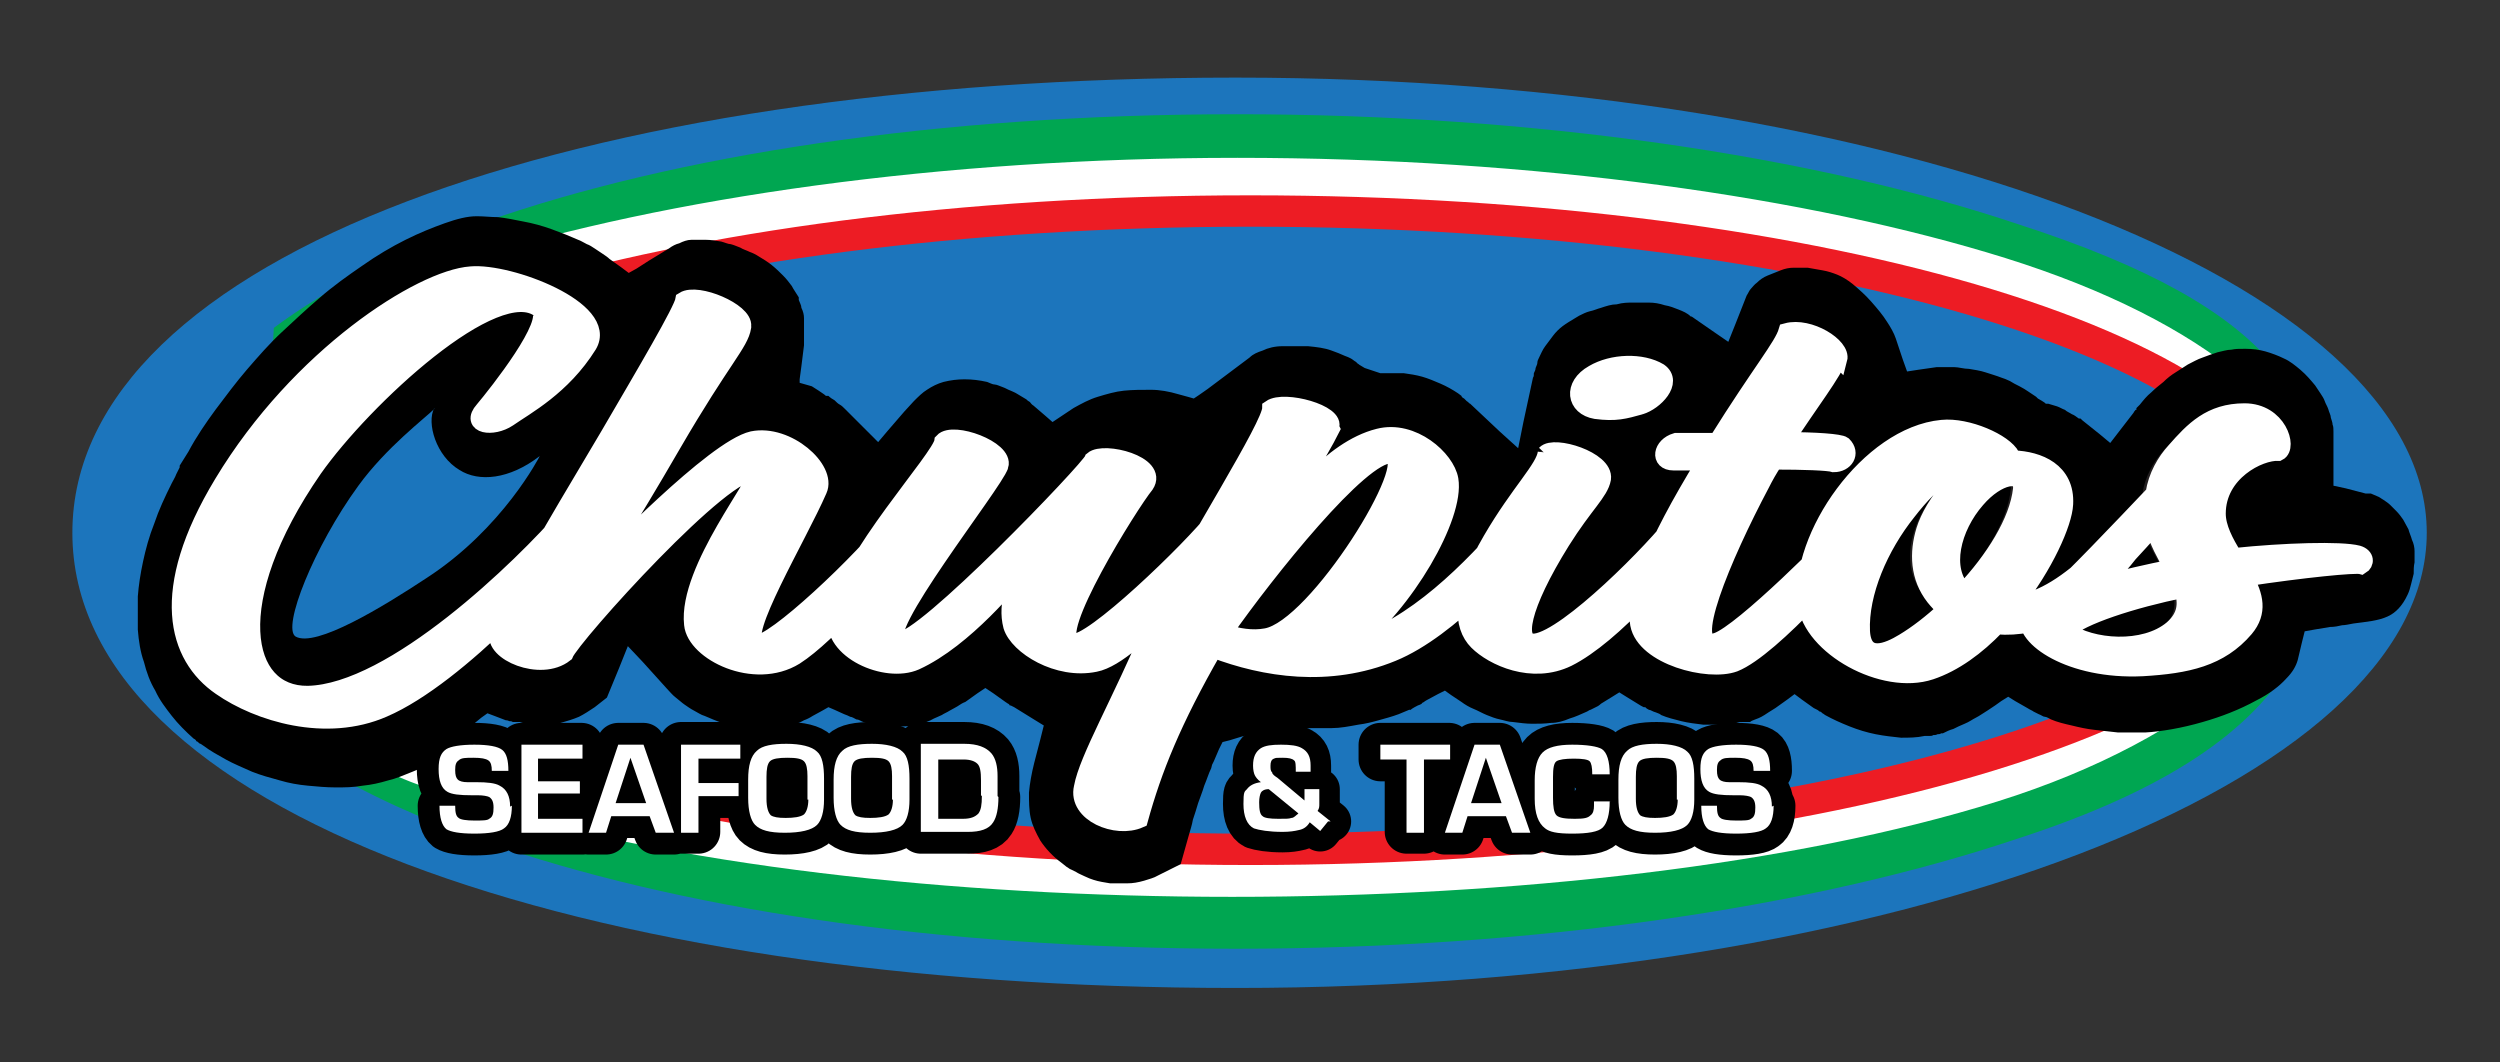
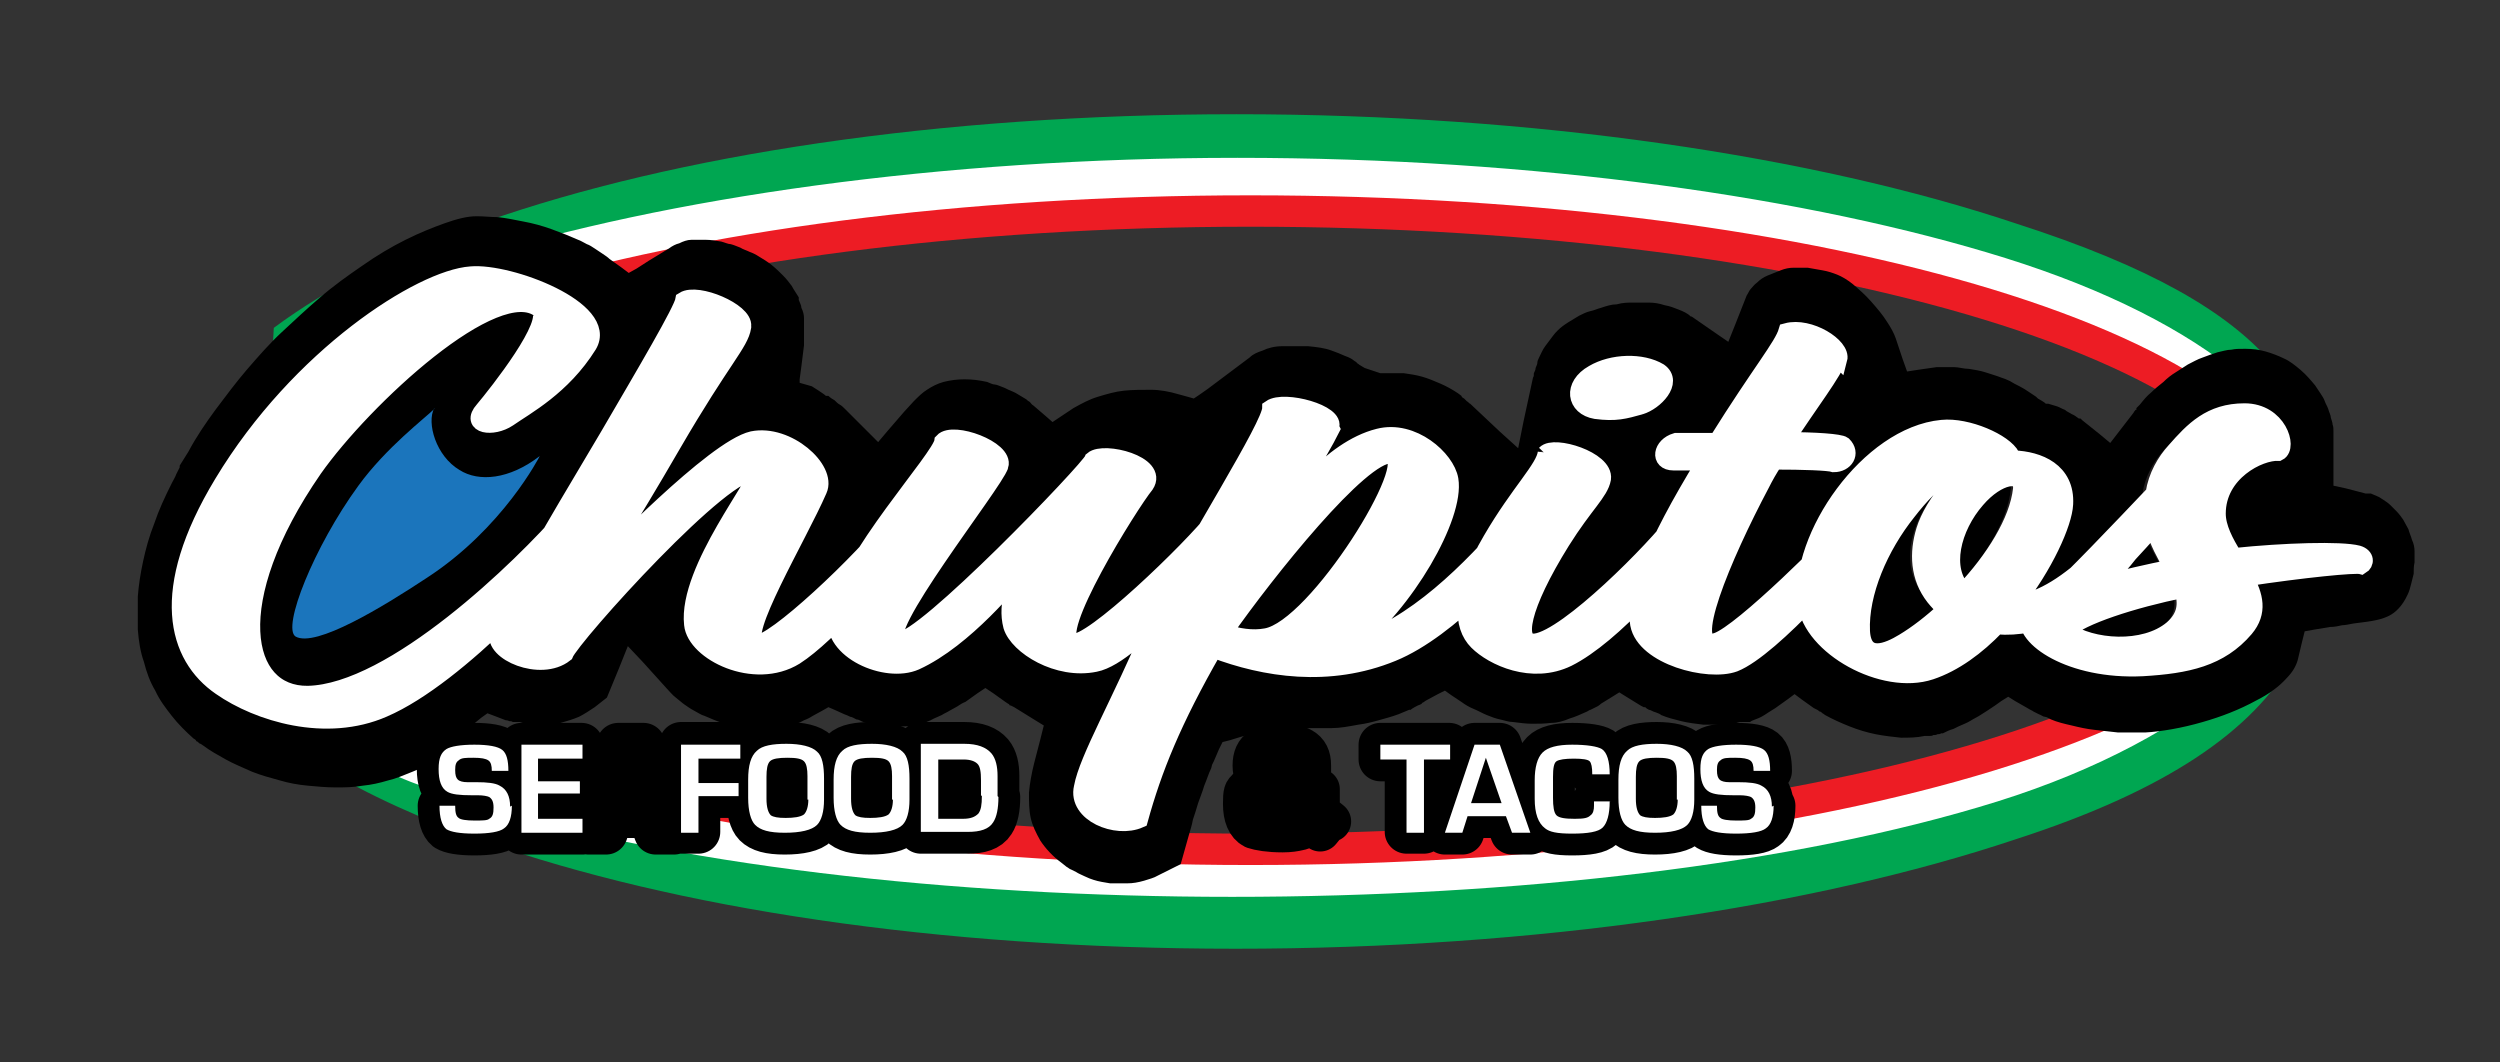
<svg xmlns="http://www.w3.org/2000/svg" version="1.1" viewBox="0 0 286.7 121.8">
  <rect x="0" y="0" width="286.7" height="121.8" fill="#333333" stroke="none" />
  <defs>
    <style>
      .cls-1 {
        stroke: #ed1c24;
        stroke-miterlimit: 10;
        stroke-width: 3.6px;
      }

      .cls-1, .cls-2, .cls-3 {
        fill: none;
      }

      .cls-4 {
        fill: #231f20;
      }

      .cls-5, .cls-6 {
        fill: #fff;
      }

      .cls-6 {
        stroke: #fff;
        stroke-miterlimit: 2.6;
        stroke-width: 1.9px;
      }

      .cls-2 {
        stroke-width: 4.7px;
      }

      .cls-2, .cls-3 {
        stroke: #000;
        stroke-linejoin: round;
      }

      .cls-3 {
        stroke-width: 5px;
      }

      .cls-7 {
        fill: #00a651;
      }

      .cls-8 {
        fill: #1c75bc;
      }

      .cls-9 {
        fill: #1b75bc;
        fill-rule: evenodd;
      }
    </style>
  </defs>
  <g>
    <g id="Layer_1">
      <g>
-         <path class="cls-8" d="M278.3,61.1c0,28.8-61.2,52.2-136.6,52.2S8.3,92.9,8.3,61.1,66.3,8.9,141.7,8.9s136.6,23.4,136.6,52.2h0Z" />
        <path class="cls-7" d="M266.5,61.2c0,.3,0,.5,0,.8h-5.4c0-.4,0-.7,0-1.1,0-8.3-11.7-18.3-31.9-25.1-22.2-7.4-53.8-10.4-87.5-10.4s-62.4,4.5-83.3,11.8c-13.5,4.7-23.3,10.3-27.9,16.1l.9-15.7c6.3-4.7,14.5-8.8,24.3-12.2,21.7-7.6,51.8-12.3,86.1-12.3s66.2,4.8,89.3,12.5c31.2,10,35.5,21,35.5,35.6h0ZM263,75.6c-4.6,8.1-14.3,15-32,20.7-23.1,7.7-54.8,12.5-89.3,12.5s-64.4-4.7-86.1-12.3c-14.4-5-25.3-11.6-31.8-19.2l5.3-.9.5-8.9c4.3,6.2,14.4,12.1,28.7,17.1,20.9,7.3,50,11.8,83.3,11.8s65.6-2.9,87.8-10.3c14.7-4.9,24.7-11.6,29.2-18v7.5h4.3Z" />
        <path class="cls-5" d="M266.6,59.9c0,11.6-14.5,24.8-37.5,32-46.7,14.6-128.9,14.6-175.6,0-11.9-3.7-21.2-9-27.4-14.9l3.1-.5.2-2.9c6,4.4,14.9,8.4,25.8,11.8,22.2,6.9,52.8,11.2,86.7,11.2s64.5-4.3,86.7-11.2c21.6-6.8,34.9-15.8,34.9-25.5s-13.3-18.7-34.9-25.5c-22.2-6.9-52.8-11.2-86.7-11.2s-64.5,4.3-86.7,11.2c-10,3.1-18.3,6.8-24.2,10.7l.3-5.2c5.9-3.9,13.5-7.4,22.6-10.2,22.4-7,53.9-11.6,88-11.6s65.7,4.5,88.1,11.5c23,7.2,36.6,18.7,36.6,30.3h0Z" />
        <path class="cls-1" d="M263.1,60.8c0,20.2-53.6,36.6-119.7,36.6S23.7,81,23.7,60.8s53.6-36.6,119.7-36.6,119.7,16.4,119.7,36.6h0Z" />
        <path class="cls-4" d="M35.7,53.8c-10.5,15.2-8.2,26-.7,25.8,9.7-.1,24.5-14.6,29.6-20.5,1.4-1.2,2.9-.2,2.1,1.1-2.3,4.1-14.4,17.5-22.9,21.1-6.6,2.8-14.4.5-18.6-2.5-5-3.6-7.2-11,.2-23.4,8.7-14.6,22.6-23.5,28.3-23.9,4.4-.3,15.9,4,13.5,8.1-3,4.8-7.2,7-9.1,8.4-1.8,1.2-4.4.7-2.9-1,1.6-2,8.1-10.2,6.4-11.5-5-3.9-20.2,10.2-25.8,18.3h0Z" />
        <path d="M49.7,86.2c.7-.4,1.4-.9,2.2-1.4.8-.5,1.5-1.1,2.2-1.6l1.1-.9.7-.5.8.3,1.3.5h0c.1,0,.2,0,.4.1.1,0,.3,0,.4.1.1,0,.2,0,.3,0h.5c.8.3,1.6.4,2.4.4.8,0,1.6,0,2.3-.3.7-.2,1.4-.4,2.1-.7.6-.3,1.2-.7,1.8-1.1l1.4-1.1,1.4-3.4,1-2.5,1.7,1.8,2.8,3.1c.3.3.6.7,1,1,.4.3.7.6,1,.8.3.2.7.5,1.1.7.4.2.8.5,1.2.6h0c.7.3,1.4.6,2,.8.7.2,1.4.4,2.1.5.7.1,1.4.2,2.1.2.7,0,1.3,0,2.1-.1.4,0,.7-.1,1.1-.2.3,0,.5-.1.7-.2h.3c.3-.2.7-.3,1-.5.3-.1.7-.3,1-.5h0s1.1-.6,1.1-.6l.7-.4.7.3,1.1.5c.3.1.5.2.7.3.2,0,.5.2.7.3.3,0,.5.2.8.3.3.1.6.2.7.2.6.2,1.3.3,2,.3.7,0,1.3,0,2,0,.6,0,1.2-.1,1.8-.3.5-.1,1.1-.3,1.6-.6.2-.1.5-.2.9-.4.3-.2.6-.3.9-.5.4-.2.7-.4.9-.5.3-.2.6-.4.9-.5l1.4-1,.9-.6.9.6,1.4,1,.3.2s.1,0,.2.2h0s.1,0,.1,0h0s.4.2.4.2h0s2.1,1.3,2.1,1.3l1.3.8-.4,1.6-.7,2.7c-.3,1.2-.5,2.3-.6,3.4,0,1,0,2,.2,2.9.2.9.6,1.7,1.1,2.6h0c.6.9,1.4,1.8,2.5,2.6l.5.4h0c.2.1.4.3.5.3.2.1.4.2.6.3.3.2.6.3,1,.5.4.2.7.3,1,.4.6.2,1.3.3,1.9.4.7,0,1.3,0,2,0,.6,0,1.2-.1,1.9-.3.6-.2,1.1-.3,1.6-.6l2.6-1.3.9-3.2c.2-.7.4-1.3.5-1.9.2-.6.4-1.2.6-1.9.2-.6.5-1.3.7-2,.3-.7.5-1.4.8-2h0s.1-.4.1-.4h0s0,0,0,0h0s.2-.4.2-.4l.6-1.4.4-.8.8-.2,1.3-.4,3.3-.9h.3s.9-.1.9-.1h.3c.4,0,.6,0,.7,0,.3,0,.5,0,.5,0,.3,0,.5,0,.7,0,.2,0,.4,0,.6,0h0c1,0,2,0,3.1,0h0c1,0,2-.2,3.1-.4.8-.1,1.6-.3,2.3-.5.7-.2,1.5-.4,2.3-.7h0s1.2-.5,1.2-.5h.2c0-.1.8-.5.8-.5.3-.1.5-.2.5-.3.1,0,.3-.2.5-.3l1.3-.7.8-.4.7.5,1.2.8c.4.3.9.6,1.4.8.5.2,1,.5,1.5.7.5.2,1,.4,1.5.5.5.1,1,.3,1.5.3.8.1,1.5.2,2.2.2.7,0,1.4,0,2.2-.1.7,0,1.4-.2,2.1-.5.7-.2,1.3-.5,2-.8.2-.1.3-.2.4-.2,0,0,.2-.1.4-.2.2-.1.4-.2.4-.2,0,0,.2-.1.4-.3l1.3-.8.8-.5.8.5,1.3.8c.3.2.5.3.7.4h.2c0,.1.4.3.4.3.2,0,.4.2.8.3h0c.3.1.5.2.6.3.7.3,1.5.5,2.3.7h0c.8.2,1.7.3,2.5.4.8,0,1.6,0,2.3,0,.7,0,1.3-.1,1.9-.3.1,0,.2,0,.4,0,.2,0,.3,0,.3,0,0,0,.1,0,.2,0,0,0,0,0,.2,0h.1c.1-.1.3-.2.6-.3.3-.1.5-.2.7-.3.2-.1.5-.3.8-.5h0c.3-.2.5-.3.8-.5h0s1.4-1,1.4-1l.8-.6.8.6,1.4,1,.4.2c.2.1.2.2.3.2.1,0,.2.1.3.2,0,0,.2.1.3.2.9.5,1.8.9,2.8,1.3,1,.4,2,.7,3,.9,1,.2,2,.3,2.9.4.9,0,1.8,0,2.7-.2.1,0,.3,0,.5,0,.2,0,.4,0,.5-.1.2,0,.3,0,.5-.1.1,0,.3,0,.4-.1h0s.1,0,.1,0h.1c.4-.2.8-.4,1.2-.5.4-.2.8-.4,1.3-.6.5-.2.9-.5,1.3-.7.4-.2.8-.5,1.3-.8l.9-.6.7-.5.8-.5.8.5,1.4.8c.3.2.6.3.7.4.2.1.4.2.6.3h0c.3.1.5.3.7.3.2,0,.5.2.7.3.7.3,1.5.5,2.4.7.8.2,1.7.4,2.6.5.9.1,1.8.2,2.7.3.9,0,1.8,0,2.7,0h0s.2,0,.2,0h.2c1.8-.1,4.2-.5,6.6-1.2,2.1-.6,4.2-1.4,6.2-2.5,1.4-.7,2.6-1.6,3.4-2.5.7-.7,1.1-1.4,1.3-2.1l.5-2.1.3-1.2,1.1-.2,1.8-.3c.5,0,1-.1,1.4-.2.3,0,.8-.1,1.3-.2,1.5-.2,2.8-.3,3.9-.8.9-.4,1.7-1.2,2.3-2.5.2-.4.3-.8.4-1.2.1-.4.2-.8.3-1.2,0-.4,0-.9.1-1.3,0-.4,0-.9,0-1.3,0-.4-.1-.9-.3-1.3-.1-.4-.3-.8-.4-1.2-.2-.4-.4-.7-.6-1.1-.2-.3-.5-.7-.8-1-.2-.2-.5-.5-.7-.7h0c-.2-.2-.5-.4-.8-.6-.2-.1-.4-.3-.7-.4-.2-.1-.5-.2-.7-.3h0s-.4,0-.4,0h0s0,0,0,0h-.2s0,0,0,0l-2.3-.6-1.4-.3v-1.7s0-2.8,0-2.8c0-.2,0-.5,0-.8h0c0-.3,0-.6,0-.9,0-.3,0-.6-.1-.8,0-.2-.1-.5-.2-.8,0-.3-.2-.6-.3-1-.1-.3-.3-.6-.4-.9-.1-.3-.3-.6-.5-.9-.2-.3-.4-.6-.6-.9-.5-.6-1-1.2-1.7-1.8-.6-.5-1.2-1-1.9-1.3-.6-.3-1.4-.6-2.1-.8h0c-.7-.2-1.5-.3-2.3-.3s-1.1,0-1.6.1c-.5,0-1.1.2-1.6.3-.6.2-1.2.4-1.7.6-.6.2-1.1.5-1.7.8-.5.3-.9.6-1.4.9-.5.3-1,.7-1.4,1.1-.5.4-1,.8-1.4,1.2-.5.4-.9.9-1.3,1.4h0s0,0,0,0h0s-.2.2-.2.2l-.2.2v.2c-.1,0-.1,0-.1,0-.2.3-.2.2-.2.3h0s-1.7,2.2-1.7,2.2l-1,1.3-1.2-1-2-1.6h0c0,0-.1-.1-.2-.2h0s-.1,0-.1,0h0s-.1,0-.1,0h0c-.3-.2-.5-.4-.8-.5-.3-.2-.6-.3-.8-.5-.3-.1-.6-.3-.9-.4-.3-.1-.7-.2-1-.3h-.3c0-.1-.9-.6-.9-.6l-.2-.2c-.3-.2-.6-.4-.9-.6-.3-.2-.6-.4-1-.6-.4-.2-.8-.4-1.1-.6-.4-.2-.7-.3-1-.4-.5-.2-1.2-.4-1.8-.6-.6-.2-1.3-.3-1.9-.4-.6,0-1.2-.2-1.7-.2-.5,0-1,0-1.5,0h0s0,0,0,0h-.1s0,0,0,0h0s0,0,0,0h-.4c0,0,0,0,0,0l-2.1.3-1.3.2-.5-1.4-.8-2.4c-.2-.6-.6-1.3-1-1.9-.5-.8-1.1-1.5-1.8-2.3-.7-.8-1.4-1.4-2.1-2-.6-.5-1.3-.9-1.8-1.1-.5-.2-1.1-.4-1.7-.5-.6-.1-1.1-.2-1.7-.3-.5,0-1,0-1.6,0-.5,0-1,.1-1.5.3h0c-.5.2-1,.4-1.5.6-.5.2-.9.5-1.2.8-.3.2-.5.5-.7.7-.2.2-.3.5-.5.8l-1.3,3.3-.8,2-1.6-1.1-2.6-1.8h-.1c-.4-.4-.9-.6-1.4-.8-.5-.2-1-.4-1.6-.5-.6-.2-1.2-.3-1.8-.3-.6,0-1.2,0-1.9,0-.5,0-1.1,0-1.8.2-.6,0-1.2.2-1.8.4-.4.1-.8.3-1.3.4-.4.1-.8.3-1.2.5h0s-.5.3-.5.3h0c-.5.3-1,.6-1.4.9-.4.3-.8.7-1.1,1.1-.3.4-.6.8-.9,1.2-.3.4-.5.9-.7,1.3-.1.2-.2.4-.2.6h0c0,.2-.1.3-.2.6h0c0,.2-.1.4-.2.6,0,.2,0,.4-.1.5l-1.1,5.1-.6,3-2.1-1.9-3.4-3.2c-.1,0-.2-.2-.4-.3,0,0-.2-.2-.3-.3-.2-.1-.3-.2-.3-.3-.1-.1-.3-.2-.4-.3-.6-.4-1.3-.8-2-1.1-.7-.3-1.4-.6-2.1-.8-.7-.2-1.4-.3-2.1-.4-.7,0-1.4,0-2.1,0h-.6c0,0-1.8-.6-1.8-.6l-.5-.3c-.2-.1-.1-.1-.3-.2h0s0,0,0,0h0s0,0,0,0l-.2-.2h0c-.2-.1-.4-.3-.6-.4-.2-.1-.4-.2-.7-.3-.2-.1-.5-.2-.7-.3h0c-.3-.1-.5-.2-.8-.3-.8-.3-1.7-.4-2.7-.5-.9,0-1.9,0-2.9,0-.9,0-1.7.2-2.3.5-.6.2-1.1.4-1.5.8l-4.8,3.6-1,.7-.6.4-.7-.2-1.1-.3h0c-1-.3-2.1-.5-3.1-.5-1.1,0-2.1,0-3.1.1-1,.1-2,.4-3,.7-1,.3-1.9.8-2.8,1.3l-1.5,1-.9.6-.8-.7-1.4-1.2c-.2-.1-.3-.3-.4-.4-.2-.1-.3-.2-.4-.3-.2-.1-.3-.2-.5-.3-.2-.1-.3-.2-.5-.3h0c-.3-.2-.6-.3-.8-.4-.3-.1-.6-.3-.9-.4-.3-.1-.7-.3-.9-.3-.3,0-.6-.2-.9-.3-.9-.2-1.7-.3-2.6-.3-.8,0-1.6.1-2.4.3-.7.2-1.3.5-1.9.9h0c-.5.3-1,.8-1.5,1.3l-1.1,1.2-1.9,2.2-1.1,1.3-1.2-1.2-2-2h0c-.2-.2-.4-.4-.6-.6-.2-.2-.4-.4-.6-.5-.2-.1-.4-.3-.6-.5-.2-.1-.5-.3-.7-.5h-.1c0,0,0,0,0,0h-.2c0-.1-1.6-1.1-1.6-1.1l-1.4-.4v-.4s0,0,0,0l.2-1.5.3-2.4h0s0-.6,0-.6c0-.5,0-.9,0-1.3,0-.4,0-.8,0-1.2,0-.4-.1-.8-.3-1.2h0c0-.3-.2-.6-.3-.9v-.3c-.3-.5-.6-.9-.8-1.3-.3-.4-.6-.8-1-1.2-.4-.4-.8-.8-1.3-1.2-.5-.4-1-.7-1.5-1-.3-.2-.7-.4-1-.5-.4-.2-.8-.3-1.1-.5-.3-.1-.7-.3-1.1-.4-.3,0-.7-.2-1.1-.3-.6-.1-1.2-.2-1.8-.2-.6,0-1.1,0-1.6,0-.5,0-1,.2-1.4.4-.4.1-.8.3-1.2.6h0l-2.3,1.4h0s-1.4.9-1.4.9l-.9.5-.8-.6-1.4-1c-.2-.2-.5-.4-.8-.6-.3-.2-.6-.4-.9-.6h0c-.3-.2-.6-.4-.9-.5h0c-.4-.2-.7-.4-1-.5-.9-.4-1.9-.8-3-1.2-1.1-.4-2.2-.7-3.3-.9-1-.2-2-.4-2.9-.5-.8,0-1.6-.1-2.3-.1h0s-.2,0-.2,0h0c-1,0-2.2.3-3.6.8-1.4.5-2.9,1.1-4.5,1.9-1.6.8-3.3,1.8-5,3-1.6,1.1-3.3,2.3-4.9,3.7-1.4,1.2-2.8,2.5-4.3,3.9-1.4,1.3-2.7,2.8-4,4.3-1.2,1.4-2.4,3-3.6,4.6-1.1,1.5-2.2,3.1-3.1,4.8l-1,1.6v.2c0,0,0,0,0,0,0,0-.2.4-.4.8-.1.3-.3.6-.5,1-.8,1.6-1.5,3.1-2,4.6h0c-.6,1.5-1,3-1.3,4.4-.3,1.4-.5,2.7-.6,4,0,1.3,0,2.6,0,3.8.1,1.3.3,2.6.7,3.7.3,1.2.7,2.3,1.3,3.3.5,1.1,1.2,2,1.9,2.9.7.9,1.6,1.8,2.5,2.6h0c.2.1.3.2.3.3,0,0,.1,0,.2.1h0c.1.1.2.2.3.2h0s.3.2.3.2h0c.8.6,1.7,1.1,2.6,1.6.9.5,1.9.9,3,1.4,1,.4,2.1.7,3.2,1,1,.3,2.1.5,3.2.6,1.1.1,2.1.2,3.2.2,1,0,2,0,3.1-.2,1-.1,1.9-.3,2.9-.6.9-.2,1.8-.6,2.8-1l1.2-.5h0c.4-.2.8-.4,1.2-.7.5-.3.9-.5,1.4-.8h0Z" />
        <path class="cls-4" d="M76.9,50.9c-5.6,9.5-8.5,14-8.9,14.6,1.2-1.3,13.6-14.1,17.9-15.1,4-.9,8.7,3.3,7.6,5.8-2.3,5.3-9.2,16.9-7,17.5,1.7.5,12-9.3,15.9-14.4,1.6-1.2,2.6,0,2,1.2-3.4,5.1-9.6,12.3-13.6,14.8-4.7,3-11.4-.5-11.8-3.7-.7-6.3,8.1-16.9,7.2-17.3-3-1.3-20.9,18.7-21.7,20.7-2.8,2.2-8.4-.2-7.7-2.4,1-2.9,5.6-10.8,12.7-22.7,4.2-7.3,8.4-14.4,8.6-15.5,1.6-1,7,1.3,6.8,3-.2,2-2.2,3.7-7.9,13.4h0Z" />
-         <path class="cls-4" d="M102.7,73.4c2.6.3,21.7-19.7,22.1-20.7,1.3-1.1,7.6.5,6,2.9-1.8,2.2-11.1,17.3-8.3,18,2,.5,13.6-10.7,16.3-14.2,1.4-1.2,2.4-.2,2,1.2-1.8,2.6-11.1,14.6-15.8,15.5-4.3.8-8.9-2-9.6-4.3-.7-2.6.6-5.2,1.1-6.4-.9,1-6.3,7.9-12,10.5-3.4,1.6-9.7-1.3-9.1-5.1,1.2-6.7,12-18.2,12.2-20.1,1.1-1.4,7.1.9,6.5,2.8-.6,2-14.5,19.6-11.5,20h0Z" />
        <path class="cls-4" d="M139.7,72.6c1.6.5,3.3.8,4.8.5,5.7-1.1,17.6-20.5,14.2-20.7-3.4-.3-14.1,13.2-19,20.3h0ZM145.5,59.8c1.6-1.9,6.2-8.5,11.8-9.9,3.8-.9,7.8,2.6,8.2,4.9.7,4.3-5.1,14.4-11.3,19,7.1-2,13.6-8.7,18.5-14.3,1.1-1.8,3.1-.3,2.3.9-2,3.1-9.5,11.6-16,14.3-7.3,3-14.6,1.8-20.4-.4-4.7,8.2-6.9,13.7-8.4,19.5-2.6,1.3-7.2-.6-6.5-3.7.7-3.3,4.3-9.6,8.2-18.8,4.7-9.4,13.3-22.8,13.3-24.7,1.6-1.2,7.7.5,6.9,2.2-1.4,2.8-4.2,7.3-6.4,10.8h0Z" />
        <path class="cls-4" d="M182.1,47.1c-2.4-.4-2.8-2.8-.3-4.3,2.2-1.3,5.6-1.4,7.6-.2,1.6,1.2-.5,3.5-2.2,4-1.8.5-2.8.8-5.1.5h0ZM183,54.9c-.2,1.6-2,2.8-4.7,7.2-4.6,7.3-5.5,11.8-3,11.5,3.6-.5,13.6-10.6,16.2-14.1,1.4-1.6,3.1-.4,2.5.8-2.8,4.4-9.9,12.7-15,15.2-4.1,2-8.6,0-10.4-1.9-1.7-1.8-2-5.4,1.6-11.7,3.2-5.5,6-8.1,6.3-10,1-1.1,6.9.7,6.5,2.9h0Z" />
        <path class="cls-4" d="M203.9,50.5c3.3,0,6.1.1,6.5.5.9.9.2,2.2-1.1,2.2-.6-.2-3.5-.3-6.8-.3-.6.9-1.1,1.8-1.5,2.6-4.4,8.3-9.1,19.4-5.1,18,2.9-1,13.4-11.5,15.8-14.2,1.1-1.2,3-.7,2,1-1.7,3-11.4,14.1-15.7,15.8-2.9,1.2-10.3-.7-10.9-4.5-.6-3.2,1.6-8.9,7.5-18.6-1.8,0-3.2,0-3.6,0-1.6,0-1.4-1.9.3-2.4.5.1,2.4.1,4.7,0,5-8,7.4-10.9,7.9-12.6,2.6-.7,6.4,1.7,6,3.2-.4,1.4-3.3,5.1-6,9.4h0Z" />
        <path class="cls-4" d="M224.1,67.8c3.3-3.6,6.1-7.9,6.5-11.7.2-2.1-2.7-1.6-5.1,1.2-2.8,3.3-3.9,8-1.5,10.5h0ZM217.7,58.6c-3.1,4-5.5,9.3-5.2,13.7.2,3.5,3,2.2,4.8,1.2,1.5-.9,3.2-2.2,4.7-3.7-.5-.4-.9-.8-1.3-1.4-1.9-2.3-2-5.1-1.1-7.7.9-2.9,4.4-7.9,9.1-8.1-4.9-.7-8.2,2.3-10.9,5.9h0ZM229.6,52.7c2.9.1,6,1.4,5.9,5.2,0,2.2-2.2,7-5.6,11.4,6.2-.5,13.1-9.6,14-10.6.9-1.2,2.7-.5,1.9.9-.8,1.1-4.6,7.9-10.9,10.9-2.2,1.1-4.7,1.6-7.1,1.4-2.2,2.3-4.8,4.2-7.5,5.2-5.3,1.8-13.6-2.8-14.2-7.8-.9-7.6,7.2-19.3,15.5-20.1,2.9-.3,7.2,1.6,8,3.2,0,.3.2.4,0,.5h0Z" />
        <path class="cls-4" d="M247.9,65.1c-.8-1.5-1.7-3-2.1-4.7-1.9,2.2-4.1,4.5-6,6.6,2.6-.7,5.6-1.4,8.2-1.9h0ZM235.8,72.3c2.9,2,8.9,2.5,12.1-.2,1.6-1.4,1.7-2.9,1.2-4.5-5.9,1.2-11.6,3-13.3,4.7h0ZM233.7,68.9c2.5-2.4,8.2-8.3,12-12.3.3-2,1.3-3.7,2.4-4.9,2.1-2.4,5-4.5,8-4.5s5.1,4.1,3.9,4.7c-2.2,0-7,2.4-6.9,7,0,1.7.9,3.4,1.9,4.9,5.7-.7,12.2-.9,14.1-.3,1,.3.9,1,.4,1.4-.7-.2-6.7.3-13.2,1.4,1.1,2,1.6,3.9,0,5.8-2.9,3.5-6.7,4.3-11.8,4.5-8.2.4-13.6-3.5-13-5.9.2-.7,1.6-1.6,2.2-1.8h0Z" />
        <path class="cls-3" d="M58.7,92.4c0,1.3-.3,2.2-.9,2.6-.5.4-1.7.6-3.4.6s-2.7-.2-3.2-.5c-.5-.4-.8-1.3-.8-2.7h1.8c0,.8.1,1.2.4,1.4.2.2.9.3,1.8.3s1.5,0,1.7-.2c.4-.2.5-.6.5-1.3s-.2-1-.5-1.2c-.2-.1-.7-.2-1.3-.2h-.7c-1.4,0-2.3-.1-2.8-.4-.7-.4-1-1.3-1-2.6s.3-1.9.9-2.3c.5-.3,1.6-.5,3.2-.5s2.7.2,3.2.6c.5.4.7,1.2.7,2.4h-1.9c0-.6-.1-1-.4-1.2-.3-.2-.8-.3-1.7-.3s-1.4,0-1.7.3c-.3.2-.4.5-.4,1.1s.1.9.3,1.1c.2.2.6.3,1.1.3h.5c.2,0,.4,0,.5,0,1.3,0,2.2.1,2.7.4.8.4,1.2,1.2,1.2,2.4h0ZM66.8,95.5h-7v-10.1h6.9v1.6h-5.1v2.6h4.8v1.4h-4.8v2.8h5.1v1.6h0ZM77.2,95.5h-2l-.7-1.9h-4.4l-.6,1.9h-2l3.4-10.1h2.9l3.5,10.1h0ZM74.1,92.1l-1.8-5.2-1.7,5.2h3.5ZM84.9,87h-4.8v2.7h4.6v1.6h-4.6v4.1h-2v-10.1h6.8v1.6h0ZM94.5,91.7c0,1.4-.3,2.4-.8,2.9-.6.6-1.9.9-3.7.9s-2.8-.3-3.4-.9c-.5-.5-.8-1.6-.8-3.1v-2.1c0-1.6.3-2.7,1-3.3.6-.6,1.8-.8,3.4-.8s2.9.3,3.5.9c.6.5.8,1.6.8,3.1v2.4h0ZM92.6,91.7v-2.7c0-.8-.1-1.4-.4-1.7-.3-.3-.9-.4-1.9-.4s-1.7.1-2,.4c-.3.3-.4.9-.4,1.8v2.5c0,1,.2,1.6.5,1.9.3.2.8.3,1.7.3s1.7-.1,2.1-.4c.3-.3.5-.9.5-1.7h0ZM104.3,91.7c0,1.4-.3,2.4-.8,2.9-.6.6-1.9.9-3.7.9s-2.8-.3-3.4-.9c-.5-.5-.8-1.6-.8-3.1v-2.1c0-1.6.3-2.7,1-3.3.6-.6,1.8-.8,3.4-.8s2.9.3,3.5.9c.6.5.8,1.6.8,3.1v2.4h0ZM102.3,91.7v-2.7c0-.8-.1-1.4-.4-1.7-.3-.3-.9-.4-1.9-.4s-1.7.1-2,.4c-.3.3-.4.9-.4,1.8v2.5c0,1,.2,1.6.5,1.9.3.2.8.3,1.7.3s1.7-.1,2.1-.4c.3-.3.5-.9.5-1.7h0ZM114.5,91.4c0,1.3-.2,2.3-.6,2.9-.5.8-1.5,1.1-2.9,1.1h-5.4v-10.1h5c1.5,0,2.5.4,3.1,1.1.5.6.7,1.5.7,2.6v2.3h0ZM112.5,91.2v-1.7c0-1-.1-1.6-.4-1.9-.3-.3-.8-.5-1.6-.5h-2.9v6.8h2.8c.9,0,1.4-.2,1.8-.6.3-.4.4-1,.4-2h0Z" />
        <path class="cls-5" d="M58.7,92.4c0,1.3-.3,2.2-.9,2.6-.5.4-1.7.6-3.4.6s-2.7-.2-3.2-.5c-.5-.4-.8-1.3-.8-2.7h1.8c0,.8.1,1.2.4,1.4.2.2.9.3,1.8.3s1.5,0,1.7-.2c.4-.2.5-.6.5-1.3s-.2-1-.5-1.2c-.2-.1-.7-.2-1.3-.2h-.7c-1.4,0-2.3-.1-2.8-.4-.7-.4-1-1.3-1-2.6s.3-1.9.9-2.3c.5-.3,1.6-.5,3.2-.5s2.7.2,3.2.6c.5.4.7,1.2.7,2.4h-1.9c0-.6-.1-1-.4-1.2-.3-.2-.8-.3-1.7-.3s-1.4,0-1.7.3c-.3.2-.4.5-.4,1.1s.1.9.3,1.1c.2.2.6.3,1.1.3h.5c.2,0,.4,0,.5,0,1.3,0,2.2.1,2.7.4.8.4,1.2,1.2,1.2,2.4h0Z" />
        <polygon class="cls-5" points="66.8 95.5 59.8 95.5 59.8 85.4 66.8 85.4 66.8 87 61.7 87 61.7 89.6 66.5 89.6 66.5 91 61.7 91 61.7 93.9 66.8 93.9 66.8 95.5 66.8 95.5" />
-         <path class="cls-5" d="M77.2,95.5h-2l-.7-1.9h-4.4l-.6,1.9h-2l3.4-10.1h2.9l3.5,10.1h0ZM74.1,92.1l-1.8-5.2-1.7,5.2h3.5Z" />
        <polygon class="cls-5" points="84.9 87 80.1 87 80.1 89.8 84.7 89.8 84.7 91.3 80.1 91.3 80.1 95.5 78.1 95.5 78.1 85.4 84.9 85.4 84.9 87 84.9 87" />
        <path class="cls-5" d="M94.5,91.7c0,1.4-.3,2.4-.8,2.9-.6.6-1.9.9-3.7.9s-2.8-.3-3.4-.9c-.5-.5-.8-1.6-.8-3.1v-2.1c0-1.6.3-2.7,1-3.3.6-.6,1.8-.8,3.4-.8s2.9.3,3.5.9c.6.5.8,1.6.8,3.1v2.4h0ZM92.6,91.7v-2.7c0-.8-.1-1.4-.4-1.7-.3-.3-.9-.4-1.9-.4s-1.7.1-2,.4c-.3.3-.4.9-.4,1.8v2.5c0,1,.2,1.6.5,1.9.3.2.8.3,1.7.3s1.7-.1,2.1-.4c.3-.3.5-.9.5-1.7h0Z" />
        <path class="cls-5" d="M104.3,91.7c0,1.4-.3,2.4-.8,2.9-.6.6-1.9.9-3.7.9s-2.8-.3-3.4-.9c-.5-.5-.8-1.6-.8-3.1v-2.1c0-1.6.3-2.7,1-3.3.6-.6,1.8-.8,3.4-.8s2.9.3,3.5.9c.6.5.8,1.6.8,3.1v2.4h0ZM102.3,91.7v-2.7c0-.8-.1-1.4-.4-1.7-.3-.3-.9-.4-1.9-.4s-1.7.1-2,.4c-.3.3-.4.9-.4,1.8v2.5c0,1,.2,1.6.5,1.9.3.2.8.3,1.7.3s1.7-.1,2.1-.4c.3-.3.5-.9.5-1.7h0Z" />
        <path class="cls-5" d="M114.5,91.4c0,1.3-.2,2.3-.6,2.9-.5.8-1.5,1.1-2.9,1.1h-5.4v-10.1h5c1.5,0,2.5.4,3.1,1.1.5.6.7,1.5.7,2.6v2.3h0ZM112.5,91.2v-1.7c0-1-.1-1.6-.4-1.9-.3-.3-.8-.5-1.6-.5h-2.9v6.8h2.8c.9,0,1.4-.2,1.8-.6.3-.4.4-1,.4-2h0Z" />
        <path class="cls-2" d="M152.3,94.2l-.9,1.1-1.2-1c-.3.5-.7.8-1.3.9-.4.1-1,.2-1.8.2-1.6,0-2.7-.2-3.3-.4-.8-.4-1.2-1.4-1.2-2.8s.1-1.4.4-1.7c.3-.4.8-.7,1.6-.8-.4-.3-.6-.6-.7-.8-.1-.2-.2-.6-.2-1.1,0-1,.3-1.6.9-2,.5-.3,1.2-.4,2.3-.4s1.9.1,2.4.4c.7.4,1,1,1,2s0,.4,0,.7h-1.7c0-.7,0-1.2-.2-1.3-.2-.2-.6-.3-1.3-.3s-.8,0-1,.1c-.3.1-.4.4-.4.8s0,.6.2.8c0,.2.3.4.6.6l3.1,2.6v-.6c0-.2,0-.4,0-.7h1.7v.8c0,.4,0,.7,0,.9,0,.3,0,.5-.2.8l1.5,1.2h0ZM148.8,93.2l-3.3-2.7c-.5,0-.8.2-.9.4-.1.2-.2.6-.2,1.1,0,.9.1,1.4.4,1.6.2.2.8.3,1.8.3s1.2,0,1.5-.1c.3,0,.5-.3.8-.5h0Z" />
-         <path class="cls-5" d="M152.3,94.2l-.9,1.1-1.2-1c-.3.5-.7.8-1.3.9-.4.1-1,.2-1.8.2-1.6,0-2.7-.2-3.3-.4-.8-.4-1.2-1.4-1.2-2.8s.1-1.4.4-1.7c.3-.4.8-.7,1.6-.8-.4-.3-.6-.6-.7-.8-.1-.2-.2-.6-.2-1.1,0-1,.3-1.6.9-2,.5-.3,1.2-.4,2.3-.4s1.9.1,2.4.4c.7.4,1,1,1,2s0,.4,0,.7h-1.7c0-.7,0-1.2-.2-1.3-.2-.2-.6-.3-1.3-.3s-.8,0-1,.1c-.3.1-.4.4-.4.8s0,.6.2.8c0,.2.3.4.6.6l3.1,2.6v-.6c0-.2,0-.4,0-.7h1.7v.8c0,.4,0,.7,0,.9,0,.3,0,.5-.2.8l1.5,1.2h0ZM148.8,93.2l-3.3-2.7c-.5,0-.8.2-.9.4-.1.2-.2.6-.2,1.1,0,.9.1,1.4.4,1.6.2.2.8.3,1.8.3s1.2,0,1.5-.1c.3,0,.5-.3.8-.5h0Z" />
        <path class="cls-3" d="M166.3,87.1h-3v8.3h-2v-8.3h-3v-1.7h7.9v1.7h0ZM175.4,95.5h-2l-.7-1.9h-4.4l-.6,1.9h-2l3.4-10.1h2.9l3.5,10.1h0ZM172.2,92.1l-1.8-5.2-1.7,5.2h3.5ZM184.6,91.9c0,1.5-.3,2.5-.8,3-.5.5-1.7.7-3.5.7s-2.6-.2-3.1-.6c-.8-.6-1.2-1.7-1.2-3.4v-2.1c0-1.5.3-2.6.9-3.2.6-.6,1.7-.9,3.4-.9s2.9.2,3.4.5c.6.4.9,1.4.9,2.9h-2c0-.8-.1-1.3-.3-1.5-.2-.2-.8-.3-1.8-.3s-1.7.1-2,.3c-.3.2-.4.8-.4,1.8v2.4c0,1,.1,1.7.4,2,.3.3,1,.4,2.1.4s1.5-.1,1.8-.4c.3-.2.4-.6.4-1.1v-.3c0,0,0-.1,0-.2h1.9ZM194.3,91.7c0,1.4-.3,2.4-.8,2.9-.6.6-1.9.9-3.7.9s-2.8-.3-3.4-.9c-.5-.5-.8-1.6-.8-3.1v-2.1c0-1.6.3-2.7,1-3.3.6-.6,1.8-.8,3.4-.8s2.9.3,3.5.9c.6.5.8,1.6.8,3.1v2.4h0ZM192.3,91.7v-2.7c0-.8-.1-1.4-.4-1.7-.3-.3-.9-.4-1.9-.4s-1.7.1-2,.4c-.3.3-.4.9-.4,1.8v2.5c0,1,.2,1.6.5,1.9.3.2.8.3,1.7.3s1.7-.1,2.1-.4c.3-.3.5-.9.5-1.7h0ZM203.4,92.4c0,1.3-.3,2.2-.9,2.6-.5.4-1.7.6-3.4.6s-2.7-.2-3.2-.5c-.5-.4-.8-1.3-.8-2.7h1.8c0,.8.1,1.2.4,1.4.2.2.9.3,1.8.3s1.5,0,1.7-.2c.4-.2.5-.6.5-1.3s-.2-1-.5-1.2c-.2-.1-.7-.2-1.3-.2h-.7c-1.4,0-2.3-.1-2.8-.4-.7-.4-1-1.3-1-2.6s.3-1.9.9-2.3c.5-.3,1.6-.5,3.2-.5s2.7.2,3.2.6c.5.4.7,1.2.7,2.4h-1.9c0-.6-.1-1-.4-1.2s-.8-.3-1.7-.3-1.4,0-1.7.3c-.3.2-.4.5-.4,1.1s.1.9.3,1.1c.2.2.6.3,1.1.3h.5c.2,0,.4,0,.5,0,1.3,0,2.2.1,2.7.4.8.4,1.2,1.2,1.2,2.4h0Z" />
        <polygon class="cls-5" points="166.3 87.1 163.3 87.1 163.3 95.5 161.3 95.5 161.3 87.1 158.3 87.1 158.3 85.4 166.3 85.4 166.3 87.1 166.3 87.1" />
        <path class="cls-5" d="M175.4,95.5h-2l-.7-1.9h-4.4l-.6,1.9h-2l3.4-10.1h2.9l3.5,10.1h0ZM172.2,92.1l-1.8-5.2-1.7,5.2h3.5Z" />
        <path class="cls-5" d="M184.6,91.9c0,1.5-.3,2.5-.8,3-.5.5-1.7.7-3.5.7s-2.6-.2-3.1-.6c-.8-.6-1.2-1.7-1.2-3.4v-2.1c0-1.5.3-2.6.9-3.2.6-.6,1.7-.9,3.4-.9s2.9.2,3.4.5c.6.4.9,1.4.9,2.9h-2c0-.8-.1-1.3-.3-1.5-.2-.2-.8-.3-1.8-.3s-1.7.1-2,.3c-.3.2-.4.8-.4,1.8v2.4c0,1,.1,1.7.4,2,.3.3,1,.4,2.1.4s1.5-.1,1.8-.4c.3-.2.4-.6.4-1.1v-.3c0,0,0-.1,0-.2h1.9Z" />
        <path class="cls-5" d="M194.3,91.7c0,1.4-.3,2.4-.8,2.9-.6.6-1.9.9-3.7.9s-2.8-.3-3.4-.9c-.5-.5-.8-1.6-.8-3.1v-2.1c0-1.6.3-2.7,1-3.3.6-.6,1.8-.8,3.4-.8s2.9.3,3.5.9c.6.5.8,1.6.8,3.1v2.4h0ZM192.3,91.7v-2.7c0-.8-.1-1.4-.4-1.7-.3-.3-.9-.4-1.9-.4s-1.7.1-2,.4c-.3.3-.4.9-.4,1.8v2.5c0,1,.2,1.6.5,1.9.3.2.8.3,1.7.3s1.7-.1,2.1-.4c.3-.3.5-.9.5-1.7h0Z" />
        <path class="cls-5" d="M203.4,92.4c0,1.3-.3,2.2-.9,2.6-.5.4-1.7.6-3.4.6s-2.7-.2-3.2-.5c-.5-.4-.8-1.3-.8-2.7h1.8c0,.8.1,1.2.4,1.4.2.2.9.3,1.8.3s1.5,0,1.7-.2c.4-.2.5-.6.5-1.3s-.2-1-.5-1.2c-.2-.1-.7-.2-1.3-.2h-.7c-1.4,0-2.3-.1-2.8-.4-.7-.4-1-1.3-1-2.6s.3-1.9.9-2.3c.5-.3,1.6-.5,3.2-.5s2.7.2,3.2.6c.5.4.7,1.2.7,2.4h-1.9c0-.6-.1-1-.4-1.2-.3-.2-.8-.3-1.7-.3s-1.4,0-1.7.3c-.3.2-.4.5-.4,1.1s.1.9.3,1.1c.2.2.6.3,1.1.3h.5c.2,0,.4,0,.5,0,1.3,0,2.2.1,2.7.4.8.4,1.2,1.2,1.2,2.4h0Z" />
        <path class="cls-6" d="M61.8,35.5c1.7,1.4-4.8,9.6-6.4,11.5-1.6,1.8,1.1,2.2,2.9,1,2-1.4,6.2-3.6,9.2-8.4,2.5-4.1-9.1-8.5-13.5-8.1-5.7.4-19.7,9.3-28.5,23.9-7.5,12.4-5.3,19.9-.2,23.4,4.3,3,12.1,5.4,18.7,2.5,8.6-3.7,20.8-17.1,23.1-21.1.8-1.3-.7-2.3-2.1-1.1-5.1,5.9-19.9,20.3-29.7,20.5-7.5.1-9.8-10.6.7-25.8,5.7-8.1,20.9-22.2,25.9-18.3h0ZM85.2,37.4c.2-1.7-5.2-4-6.8-3-.2,1.2-4.4,8.3-8.6,15.5-7.1,11.9-11.7,19.8-12.7,22.7-.7,2.2,4.9,4.6,7.7,2.4.8-2,18.8-22,21.8-20.7.9.4-7.9,11-7.2,17.3.3,3.2,7.1,6.6,11.8,3.7,3.9-2.5,10.2-9.8,13.6-14.8.7-1.2-.3-2.4-2-1.2-3.9,5.1-14.3,14.8-16,14.4-2.2-.6,4.8-12.2,7.1-17.5,1.1-2.4-3.6-6.6-7.6-5.8-4.4,1-16.7,13.8-18,15.1.4-.6,3.4-5.1,8.9-14.6,5.7-9.8,7.7-11.5,8-13.4h0ZM114.7,53.4c.6-1.9-5.4-4.1-6.6-2.8-.2,1.9-11,13.4-12.2,20.1-.7,3.9,5.7,6.7,9.1,5.2,5.7-2.6,11.2-9.5,12.1-10.5-.5,1.2-1.8,3.7-1.1,6.4.7,2.3,5.3,5.2,9.6,4.3,4.7-.9,14-12.9,15.8-15.5.5-1.4-.6-2.4-2-1.2-2.7,3.5-14.4,14.8-16.4,14.2-2.8-.7,6.6-15.8,8.4-18,1.6-2.4-4.8-4-6.1-2.9-.4,1.1-19.6,21.1-22.2,20.7-3-.4,11-18,11.6-20h0ZM152.6,49c.8-1.6-5.3-3.3-6.9-2.2,0,2-8.6,15.4-13.4,24.7-3.9,9.2-7.6,15.5-8.2,18.8-.7,3,3.9,4.9,6.6,3.7,1.6-5.8,3.8-11.3,8.5-19.5,5.8,2.2,13.2,3.4,20.5.4,6.6-2.7,14.1-11.2,16.1-14.3.8-1.2-1.1-2.7-2.3-.9-4.8,5.6-11.4,12.3-18.5,14.3,6.2-4.7,12-14.8,11.3-19-.4-2.4-4.3-5.9-8.2-4.9-5.6,1.4-10.2,8-11.8,9.9,2.1-3.5,5-8,6.4-10.8h0ZM159.5,52.3c3.4.3-8.5,19.7-14.3,20.7-1.6.3-3.3,0-4.8-.5,4.9-7,15.7-20.5,19.1-20.3h0ZM188.1,46.6c1.7-.5,3.9-2.8,2.2-4-2-1.2-5.4-1.1-7.6.2-2.5,1.4-2.1,3.9.3,4.3,2.3.3,3.3,0,5.1-.5h0ZM177.3,51.9c-.2,1.8-3.1,4.5-6.3,10-3.7,6.3-3.4,9.9-1.6,11.7,1.8,1.8,6.3,3.9,10.4,1.9,5.2-2.6,12.3-10.8,15.1-15.2.7-1.2-1.1-2.4-2.5-.8-2.6,3.5-12.6,13.6-16.3,14.1-2.5.3-1.6-4.1,3-11.5,2.7-4.3,4.4-5.6,4.7-7.2.3-2.2-5.6-4-6.6-2.9h0ZM210.9,41.2c.4-1.5-3.4-3.9-6-3.2-.5,1.7-3,4.6-8,12.6-2.3,0-4.2,0-4.7,0-1.7.5-2,2.4-.3,2.4s1.8,0,3.6,0c-6,9.8-8.1,15.5-7.6,18.6.7,3.7,8,5.6,11,4.5,4.3-1.7,14-12.7,15.8-15.8,1.1-1.7-.9-2.2-2-1-2.4,2.7-12.9,13.2-15.8,14.2-4,1.4.7-9.7,5.1-18,.4-.8.9-1.7,1.5-2.6,3.3,0,6.2.1,6.8.3,1.3,0,2.1-1.2,1.1-2.2-.4-.3-3.2-.5-6.6-.5,2.7-4.2,5.6-7.9,6-9.4h0ZM230.7,52.3c-.8-1.6-5.1-3.5-8-3.2-8.4.8-16.5,12.5-15.6,20.1.6,5,8.9,9.6,14.3,7.8,2.7-.9,5.3-2.8,7.6-5.2,2.4.2,4.9-.3,7.1-1.4,6.3-3,10.1-9.8,10.9-10.9.8-1.4-1-2-1.9-.9-.9,1-7.8,10.1-14,10.6,3.4-4.3,5.6-9.2,5.7-11.4.2-3.8-3-5.1-5.9-5.2,0,0,0-.2,0-.5h0ZM229.8,52.7c-4.7.2-8.2,5.2-9.1,8.1-.8,2.6-.7,5.4,1.1,7.7.4.5.8.9,1.3,1.4-1.6,1.5-3.3,2.8-4.8,3.7-1.8,1.1-4.6,2.3-4.8-1.2-.2-4.4,2.1-9.7,5.3-13.7,2.8-3.6,6.1-6.6,11-5.9h0ZM226.7,57.3c2.4-2.8,5.3-3.3,5.1-1.2-.4,3.7-3.2,8.1-6.6,11.7-2.5-2.5-1.3-7.3,1.5-10.5h0ZM232.6,70.7c-.7,2.4,4.8,6.3,13.1,5.9,5.1-.3,8.9-1.1,11.8-4.5,1.6-1.9,1.1-3.8,0-5.8,6.6-1,12.6-1.6,13.3-1.4.5-.3.6-1.1-.4-1.4-1.9-.5-8.5-.3-14.2.3-1-1.6-1.9-3.3-1.9-4.9,0-4.7,4.8-7.1,7-7,1.2-.6,0-4.7-3.9-4.7s-5.9,2.1-8,4.5c-1.1,1.2-2.1,2.9-2.4,4.9-3.8,4-9.5,10-12.1,12.3-.7.3-2.1,1.1-2.2,1.8h0ZM250.3,67.6c.5,1.6.4,3.1-1.2,4.5-3.2,2.7-9.3,2.2-12.1.2,1.7-1.6,7.5-3.5,13.4-4.7h0ZM240.9,67c2-2.1,4.2-4.4,6.1-6.6.4,1.7,1.3,3.2,2.1,4.7-2.6.5-5.6,1.2-8.2,1.9h0Z" />
        <path class="cls-9" d="M49.8,46.9c-1,1-5.5,4.4-8.7,8.8-5.1,7-8.8,16.3-7.2,17.3,2.3,1.3,10-3.4,15-6.7,8.8-5.7,13-14,13-14-3.5,2.7-7,3-9.2,1.6-2.7-1.6-3.8-5.4-2.9-7.1h0Z" />
      </g>
    </g>
  </g>
</svg>